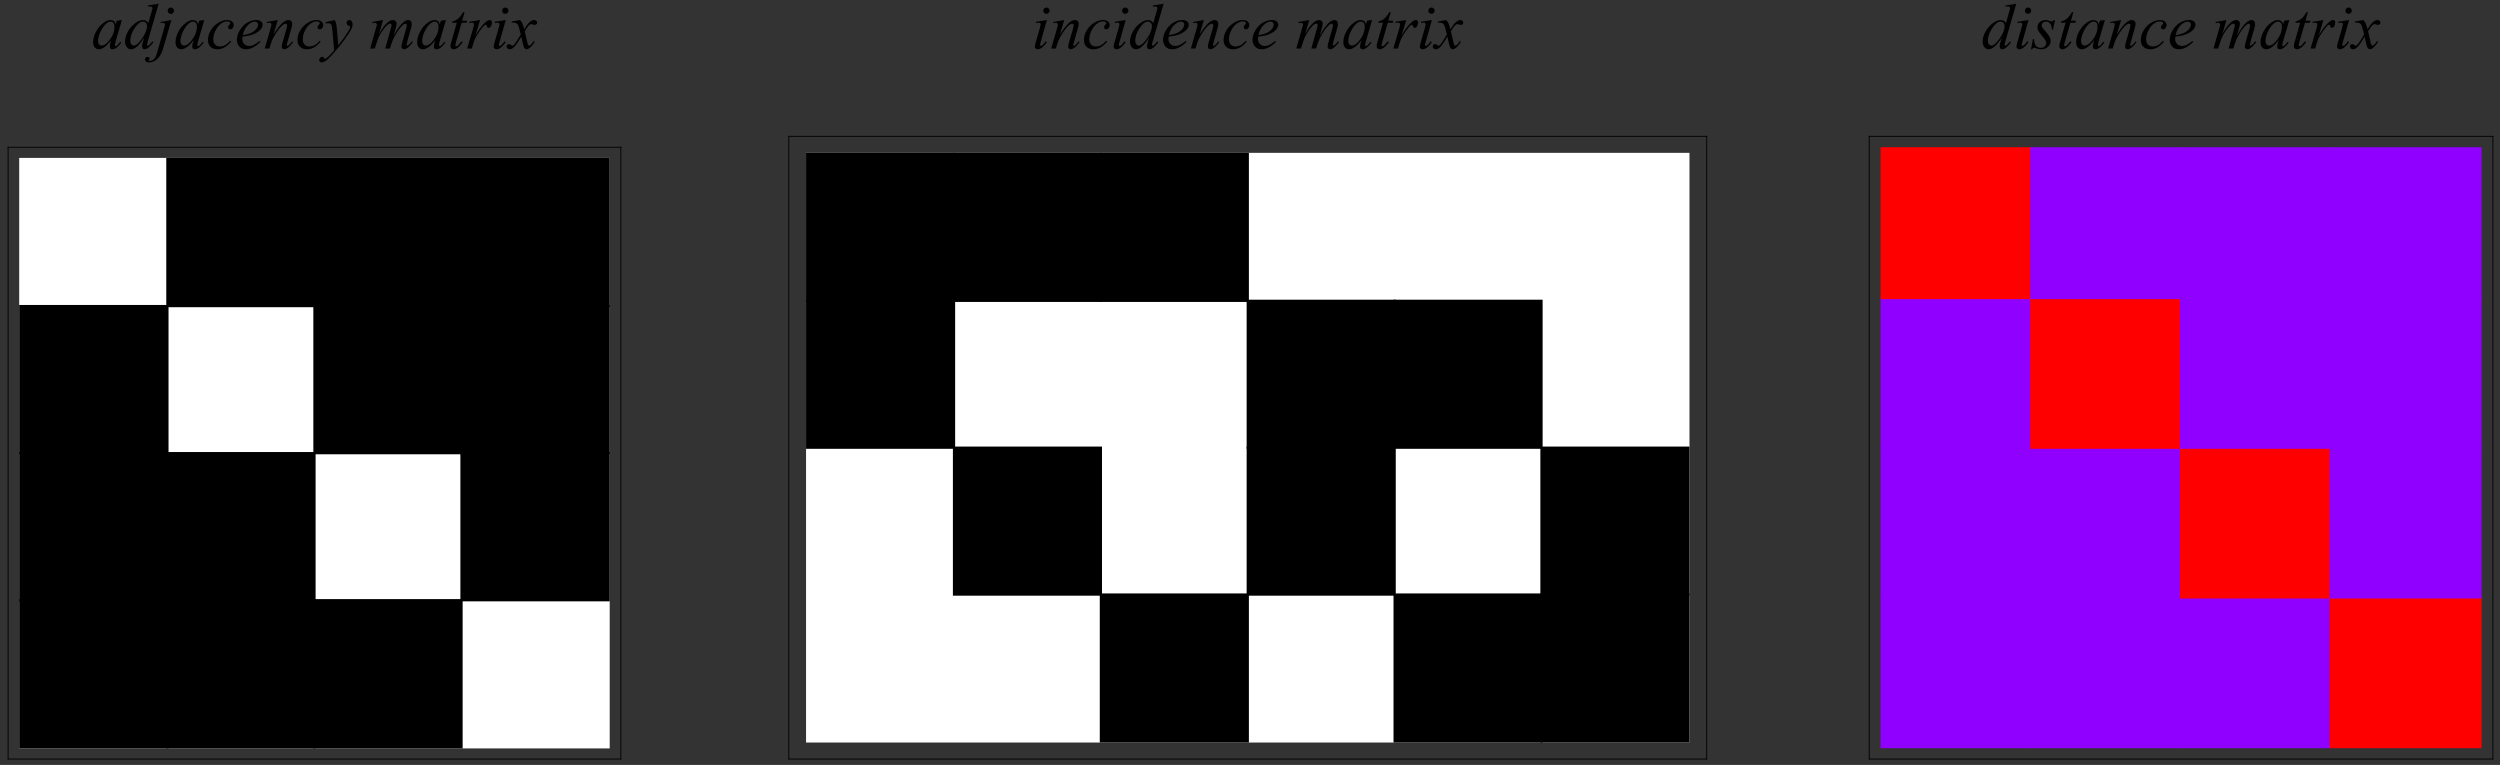
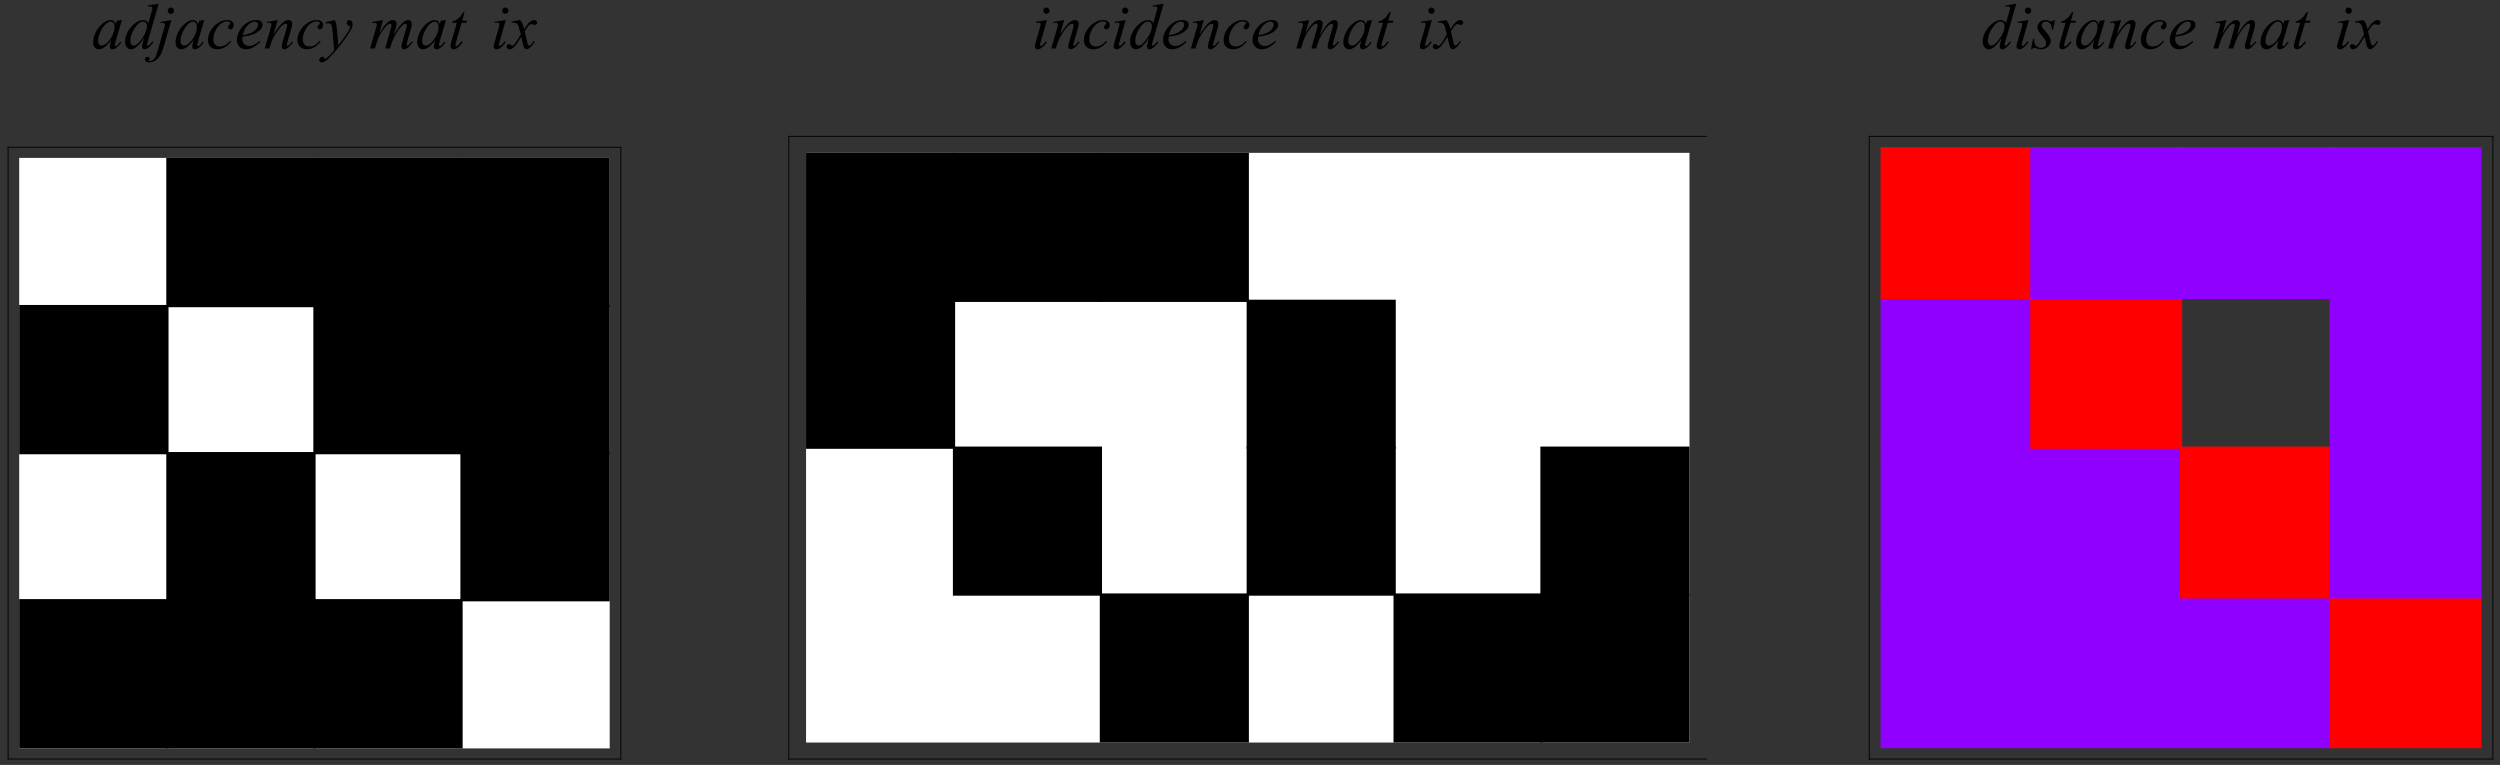
<svg xmlns="http://www.w3.org/2000/svg" xmlns:xlink="http://www.w3.org/1999/xlink" width="402" height="123" viewBox="0 0 402 123">
  <rect x="0" y="0" width="402" height="123" fill="#333333" stroke="none" />
  <defs>
    <g>
      <g id="glyph-0-0">
        <path d="M 1.438 0 L 1.438 -6.484 L 6.625 -6.484 L 6.625 0 Z M 1.594 -0.156 L 6.469 -0.156 L 6.469 -6.328 L 1.594 -6.328 Z M 1.594 -0.156 " />
      </g>
      <g id="glyph-0-1">
        <path d="M 4.875 -4.578 L 3.875 -1.156 L 3.766 -0.688 C 3.754 -0.645 3.75 -0.609 3.75 -0.578 C 3.75 -0.523 3.766 -0.477 3.797 -0.438 C 3.828 -0.406 3.863 -0.391 3.906 -0.391 C 3.945 -0.391 4.004 -0.414 4.078 -0.469 C 4.211 -0.57 4.391 -0.773 4.609 -1.078 L 4.781 -0.953 C 4.539 -0.609 4.297 -0.344 4.047 -0.156 C 3.805 0.027 3.582 0.125 3.375 0.125 C 3.227 0.125 3.117 0.086 3.047 0.016 C 2.973 -0.055 2.938 -0.16 2.938 -0.297 C 2.938 -0.461 2.973 -0.68 3.047 -0.953 L 3.156 -1.344 C 2.719 -0.758 2.312 -0.352 1.938 -0.125 C 1.664 0.039 1.406 0.125 1.156 0.125 C 0.906 0.125 0.691 0.023 0.516 -0.172 C 0.336 -0.379 0.25 -0.664 0.25 -1.031 C 0.25 -1.562 0.406 -2.125 0.719 -2.719 C 1.039 -3.32 1.453 -3.801 1.953 -4.156 C 2.336 -4.438 2.707 -4.578 3.062 -4.578 C 3.258 -4.578 3.426 -4.523 3.562 -4.422 C 3.707 -4.316 3.812 -4.141 3.875 -3.891 L 4.062 -4.469 Z M 3.062 -4.328 C 2.844 -4.328 2.613 -4.223 2.375 -4.016 C 2.031 -3.734 1.723 -3.305 1.453 -2.734 C 1.18 -2.172 1.047 -1.66 1.047 -1.203 C 1.047 -0.973 1.102 -0.789 1.219 -0.656 C 1.332 -0.531 1.469 -0.469 1.625 -0.469 C 1.988 -0.469 2.391 -0.738 2.828 -1.281 C 3.398 -2 3.688 -2.738 3.688 -3.5 C 3.688 -3.789 3.629 -4 3.516 -4.125 C 3.41 -4.258 3.258 -4.328 3.062 -4.328 Z M 3.062 -4.328 " />
      </g>
      <g id="glyph-0-2">
        <path d="M 5.609 -7.203 L 3.875 -1.219 C 3.781 -0.895 3.734 -0.688 3.734 -0.594 C 3.734 -0.551 3.742 -0.516 3.766 -0.484 C 3.797 -0.461 3.828 -0.453 3.859 -0.453 C 3.898 -0.453 3.953 -0.473 4.016 -0.516 C 4.129 -0.598 4.32 -0.801 4.594 -1.125 L 4.766 -1.016 C 4.523 -0.672 4.281 -0.395 4.031 -0.188 C 3.781 0.02 3.547 0.125 3.328 0.125 C 3.211 0.125 3.117 0.082 3.047 0 C 2.973 -0.082 2.938 -0.195 2.938 -0.344 C 2.938 -0.539 2.988 -0.801 3.094 -1.125 L 3.281 -1.75 C 2.789 -0.988 2.348 -0.461 1.953 -0.172 C 1.672 0.023 1.406 0.125 1.156 0.125 C 0.895 0.125 0.672 0.008 0.484 -0.219 C 0.297 -0.445 0.203 -0.758 0.203 -1.156 C 0.203 -1.656 0.359 -2.188 0.672 -2.75 C 0.992 -3.32 1.422 -3.789 1.953 -4.156 C 2.367 -4.438 2.75 -4.578 3.094 -4.578 C 3.281 -4.578 3.438 -4.539 3.562 -4.469 C 3.695 -4.395 3.828 -4.273 3.953 -4.109 L 4.453 -5.859 C 4.492 -5.984 4.523 -6.086 4.547 -6.172 C 4.586 -6.305 4.609 -6.414 4.609 -6.5 C 4.609 -6.57 4.582 -6.629 4.531 -6.672 C 4.457 -6.734 4.363 -6.766 4.25 -6.766 C 4.176 -6.766 4.051 -6.754 3.875 -6.734 L 3.875 -6.922 Z M 3.734 -3.609 C 3.734 -3.828 3.672 -4 3.547 -4.125 C 3.422 -4.258 3.258 -4.328 3.062 -4.328 C 2.645 -4.328 2.203 -3.973 1.734 -3.266 C 1.273 -2.566 1.047 -1.895 1.047 -1.25 C 1.047 -1 1.102 -0.805 1.219 -0.672 C 1.332 -0.535 1.461 -0.469 1.609 -0.469 C 1.961 -0.469 2.406 -0.848 2.938 -1.609 C 3.469 -2.367 3.734 -3.035 3.734 -3.609 Z M 3.734 -3.609 " />
      </g>
      <g id="glyph-0-3">
        <path d="M 2.375 -6.594 C 2.52 -6.594 2.641 -6.539 2.734 -6.438 C 2.836 -6.344 2.891 -6.223 2.891 -6.078 C 2.891 -5.93 2.836 -5.805 2.734 -5.703 C 2.641 -5.609 2.52 -5.562 2.375 -5.562 C 2.238 -5.562 2.117 -5.609 2.016 -5.703 C 1.922 -5.805 1.875 -5.93 1.875 -6.078 C 1.875 -6.223 1.922 -6.344 2.016 -6.438 C 2.117 -6.539 2.238 -6.594 2.375 -6.594 Z M 2.469 -4.578 L 1.156 -0.047 C 0.914 0.766 0.594 1.348 0.188 1.703 C -0.215 2.055 -0.656 2.234 -1.125 2.234 C -1.344 2.234 -1.504 2.188 -1.609 2.094 C -1.723 2 -1.781 1.883 -1.781 1.75 C -1.781 1.633 -1.738 1.535 -1.656 1.453 C -1.57 1.379 -1.477 1.344 -1.375 1.344 C -1.27 1.344 -1.18 1.375 -1.109 1.438 C -1.047 1.488 -1.016 1.547 -1.016 1.609 C -1.016 1.703 -1.055 1.781 -1.141 1.844 C -1.191 1.883 -1.219 1.914 -1.219 1.938 L -1.203 1.953 C -1.191 1.973 -1.176 1.984 -1.156 1.984 C -1.133 1.992 -1.102 2 -1.062 2 C -0.789 2 -0.555 1.91 -0.359 1.734 C -0.172 1.566 0 1.223 0.156 0.703 L 1.281 -3.188 C 1.395 -3.57 1.453 -3.785 1.453 -3.828 C 1.453 -3.91 1.414 -3.984 1.344 -4.047 C 1.27 -4.109 1.176 -4.141 1.062 -4.141 C 1.02 -4.141 0.973 -4.133 0.922 -4.125 C 0.867 -4.113 0.801 -4.102 0.719 -4.094 L 0.719 -4.266 Z M 2.469 -4.578 " />
      </g>
      <g id="glyph-0-4">
        <path d="M 4.016 -1.109 C 3.66 -0.68 3.301 -0.367 2.938 -0.172 C 2.582 0.023 2.207 0.125 1.812 0.125 C 1.332 0.125 0.957 -0.008 0.688 -0.281 C 0.414 -0.551 0.281 -0.914 0.281 -1.375 C 0.281 -1.883 0.426 -2.391 0.719 -2.891 C 1.008 -3.391 1.398 -3.797 1.891 -4.109 C 2.379 -4.422 2.859 -4.578 3.328 -4.578 C 3.691 -4.578 3.961 -4.5 4.141 -4.344 C 4.328 -4.195 4.422 -4.016 4.422 -3.797 C 4.422 -3.578 4.359 -3.395 4.234 -3.25 C 4.141 -3.133 4.02 -3.078 3.875 -3.078 C 3.77 -3.078 3.68 -3.109 3.609 -3.172 C 3.547 -3.242 3.516 -3.332 3.516 -3.438 C 3.516 -3.5 3.523 -3.555 3.547 -3.609 C 3.578 -3.66 3.629 -3.723 3.703 -3.797 C 3.785 -3.879 3.832 -3.938 3.844 -3.969 C 3.863 -4 3.875 -4.035 3.875 -4.078 C 3.875 -4.148 3.844 -4.207 3.781 -4.25 C 3.688 -4.32 3.551 -4.359 3.375 -4.359 C 3.039 -4.359 2.711 -4.238 2.391 -4 C 2.066 -3.77 1.789 -3.441 1.562 -3.016 C 1.281 -2.492 1.141 -1.973 1.141 -1.453 C 1.141 -1.109 1.238 -0.832 1.438 -0.625 C 1.633 -0.426 1.898 -0.328 2.234 -0.328 C 2.492 -0.328 2.75 -0.391 3 -0.516 C 3.258 -0.648 3.547 -0.891 3.859 -1.234 Z M 4.016 -1.109 " />
      </g>
      <g id="glyph-0-5">
        <path d="M 1.234 -1.906 C 1.211 -1.738 1.203 -1.598 1.203 -1.484 C 1.203 -1.18 1.305 -0.926 1.516 -0.719 C 1.734 -0.508 1.992 -0.406 2.297 -0.406 C 2.535 -0.406 2.766 -0.453 2.984 -0.547 C 3.211 -0.648 3.551 -0.875 4 -1.219 L 4.109 -1.062 C 3.305 -0.27 2.539 0.125 1.812 0.125 C 1.32 0.125 0.953 -0.031 0.703 -0.344 C 0.453 -0.656 0.328 -1 0.328 -1.375 C 0.328 -1.875 0.477 -2.383 0.781 -2.906 C 1.094 -3.438 1.484 -3.848 1.953 -4.141 C 2.43 -4.43 2.914 -4.578 3.406 -4.578 C 3.77 -4.578 4.035 -4.504 4.203 -4.359 C 4.379 -4.223 4.469 -4.051 4.469 -3.844 C 4.469 -3.562 4.352 -3.297 4.125 -3.047 C 3.832 -2.711 3.398 -2.441 2.828 -2.234 C 2.453 -2.098 1.922 -1.988 1.234 -1.906 Z M 1.266 -2.156 C 1.766 -2.219 2.176 -2.316 2.5 -2.453 C 2.906 -2.641 3.211 -2.859 3.422 -3.109 C 3.629 -3.367 3.734 -3.617 3.734 -3.859 C 3.734 -3.992 3.688 -4.102 3.594 -4.188 C 3.508 -4.281 3.383 -4.328 3.219 -4.328 C 2.875 -4.328 2.508 -4.145 2.125 -3.781 C 1.738 -3.414 1.453 -2.875 1.266 -2.156 Z M 1.266 -2.156 " />
      </g>
      <g id="glyph-0-6">
        <path d="M 2.297 -4.578 L 1.609 -2.281 C 2.242 -3.219 2.727 -3.832 3.062 -4.125 C 3.406 -4.426 3.727 -4.578 4.031 -4.578 C 4.207 -4.578 4.348 -4.52 4.453 -4.406 C 4.566 -4.301 4.625 -4.16 4.625 -3.984 C 4.625 -3.773 4.57 -3.504 4.469 -3.172 L 3.859 -1.031 C 3.785 -0.789 3.75 -0.645 3.75 -0.594 C 3.75 -0.539 3.758 -0.5 3.781 -0.469 C 3.812 -0.438 3.844 -0.422 3.875 -0.422 C 3.914 -0.422 3.961 -0.441 4.016 -0.484 C 4.203 -0.629 4.398 -0.848 4.609 -1.141 L 4.766 -1.031 C 4.453 -0.582 4.156 -0.266 3.875 -0.078 C 3.676 0.055 3.5 0.125 3.344 0.125 C 3.219 0.125 3.117 0.082 3.047 0 C 2.973 -0.07 2.938 -0.172 2.938 -0.297 C 2.938 -0.461 2.992 -0.742 3.109 -1.141 L 3.703 -3.172 C 3.773 -3.422 3.812 -3.617 3.812 -3.766 C 3.812 -3.828 3.785 -3.879 3.734 -3.922 C 3.691 -3.961 3.641 -3.984 3.578 -3.984 C 3.484 -3.984 3.375 -3.945 3.25 -3.875 C 3 -3.719 2.738 -3.461 2.469 -3.109 C 2.195 -2.766 1.91 -2.32 1.609 -1.781 C 1.453 -1.488 1.316 -1.172 1.203 -0.828 L 0.953 0 L 0.203 0 L 1.125 -3.172 C 1.227 -3.555 1.281 -3.785 1.281 -3.859 C 1.281 -3.93 1.25 -3.992 1.188 -4.047 C 1.133 -4.109 1.062 -4.141 0.969 -4.141 C 0.926 -4.141 0.859 -4.133 0.766 -4.125 L 0.562 -4.094 L 0.531 -4.266 Z M 2.297 -4.578 " />
      </g>
      <g id="glyph-0-7">
        <path d="M 1.656 -4.578 C 1.77 -4.391 1.848 -4.207 1.891 -4.031 C 1.941 -3.863 1.988 -3.531 2.031 -3.031 L 2.25 -0.531 C 2.457 -0.781 2.754 -1.164 3.141 -1.688 C 3.316 -1.945 3.547 -2.297 3.828 -2.734 C 3.992 -3.004 4.094 -3.195 4.125 -3.312 C 4.145 -3.363 4.156 -3.414 4.156 -3.469 C 4.156 -3.508 4.145 -3.539 4.125 -3.562 C 4.102 -3.594 4.039 -3.625 3.938 -3.656 C 3.832 -3.688 3.75 -3.742 3.688 -3.828 C 3.625 -3.91 3.594 -4.008 3.594 -4.125 C 3.594 -4.258 3.629 -4.367 3.703 -4.453 C 3.785 -4.535 3.891 -4.578 4.016 -4.578 C 4.16 -4.578 4.285 -4.516 4.391 -4.391 C 4.492 -4.273 4.547 -4.109 4.547 -3.891 C 4.547 -3.617 4.453 -3.312 4.266 -2.969 C 4.086 -2.633 3.738 -2.109 3.219 -1.391 C 2.707 -0.68 2.082 0.086 1.344 0.922 C 0.832 1.492 0.453 1.852 0.203 2 C -0.043 2.156 -0.258 2.234 -0.438 2.234 C -0.539 2.234 -0.629 2.191 -0.703 2.109 C -0.785 2.035 -0.828 1.945 -0.828 1.844 C -0.828 1.707 -0.77 1.586 -0.656 1.484 C -0.551 1.379 -0.43 1.328 -0.297 1.328 C -0.234 1.328 -0.18 1.344 -0.141 1.375 C -0.109 1.383 -0.078 1.426 -0.047 1.5 C -0.016 1.582 0.016 1.641 0.047 1.672 C 0.055 1.691 0.07 1.703 0.094 1.703 C 0.113 1.703 0.148 1.68 0.203 1.641 C 0.391 1.523 0.609 1.344 0.859 1.094 C 1.18 0.77 1.422 0.5 1.578 0.281 L 1.297 -2.922 C 1.242 -3.453 1.172 -3.773 1.078 -3.891 C 0.984 -4.004 0.828 -4.062 0.609 -4.062 C 0.535 -4.062 0.406 -4.051 0.219 -4.031 L 0.172 -4.219 Z M 1.656 -4.578 " />
      </g>
      <g id="glyph-0-8">
        <path d="M 2.25 -4.578 L 1.594 -2.297 C 1.883 -2.836 2.133 -3.242 2.344 -3.516 C 2.664 -3.93 2.977 -4.234 3.281 -4.422 C 3.457 -4.523 3.645 -4.578 3.844 -4.578 C 4.008 -4.578 4.145 -4.523 4.25 -4.422 C 4.363 -4.316 4.422 -4.176 4.422 -4 C 4.422 -3.844 4.383 -3.629 4.312 -3.359 L 3.953 -2.078 C 4.504 -3.098 5.023 -3.816 5.516 -4.234 C 5.785 -4.461 6.055 -4.578 6.328 -4.578 C 6.484 -4.578 6.609 -4.523 6.703 -4.422 C 6.805 -4.316 6.859 -4.156 6.859 -3.938 C 6.859 -3.738 6.828 -3.531 6.766 -3.312 L 6.203 -1.344 C 6.086 -0.906 6.031 -0.664 6.031 -0.625 C 6.031 -0.57 6.047 -0.531 6.078 -0.5 C 6.098 -0.477 6.125 -0.469 6.156 -0.469 C 6.188 -0.469 6.242 -0.5 6.328 -0.562 C 6.523 -0.707 6.707 -0.906 6.875 -1.156 L 7.047 -1.047 C 6.961 -0.91 6.812 -0.723 6.594 -0.484 C 6.375 -0.242 6.188 -0.082 6.031 0 C 5.883 0.082 5.75 0.125 5.625 0.125 C 5.508 0.125 5.41 0.082 5.328 0 C 5.242 -0.082 5.203 -0.18 5.203 -0.297 C 5.203 -0.461 5.273 -0.789 5.422 -1.281 L 5.875 -2.906 C 5.977 -3.281 6.035 -3.488 6.047 -3.531 C 6.055 -3.594 6.062 -3.656 6.062 -3.719 C 6.062 -3.801 6.039 -3.863 6 -3.906 C 5.957 -3.957 5.91 -3.984 5.859 -3.984 C 5.723 -3.984 5.578 -3.91 5.422 -3.766 C 4.953 -3.336 4.516 -2.734 4.109 -1.953 C 3.836 -1.453 3.586 -0.801 3.359 0 L 2.594 0 L 3.453 -3.062 C 3.555 -3.395 3.609 -3.617 3.609 -3.734 C 3.609 -3.816 3.586 -3.879 3.547 -3.922 C 3.504 -3.973 3.457 -4 3.406 -4 C 3.301 -4 3.188 -3.957 3.062 -3.875 C 2.852 -3.738 2.586 -3.453 2.266 -3.016 C 1.953 -2.586 1.707 -2.176 1.531 -1.781 C 1.445 -1.602 1.242 -1.008 0.922 0 L 0.172 0 L 1.109 -3.281 L 1.234 -3.703 C 1.254 -3.766 1.266 -3.812 1.266 -3.844 C 1.266 -3.926 1.227 -3.992 1.156 -4.047 C 1.094 -4.109 1.008 -4.141 0.906 -4.141 C 0.863 -4.141 0.742 -4.117 0.547 -4.078 L 0.5 -4.266 Z M 2.25 -4.578 " />
      </g>
      <g id="glyph-0-9">
        <path d="M 2.688 -5.844 L 2.297 -4.469 L 3.094 -4.469 L 3.016 -4.141 L 2.219 -4.141 L 1.344 -1.156 C 1.25 -0.832 1.203 -0.625 1.203 -0.531 C 1.203 -0.477 1.211 -0.438 1.234 -0.406 C 1.266 -0.375 1.301 -0.359 1.344 -0.359 C 1.426 -0.359 1.535 -0.414 1.672 -0.531 C 1.754 -0.602 1.938 -0.812 2.219 -1.156 L 2.391 -1.031 C 2.078 -0.57 1.781 -0.254 1.5 -0.078 C 1.312 0.055 1.125 0.125 0.938 0.125 C 0.781 0.125 0.656 0.078 0.562 -0.016 C 0.469 -0.109 0.422 -0.227 0.422 -0.375 C 0.422 -0.562 0.477 -0.836 0.594 -1.203 L 1.438 -4.141 L 0.672 -4.141 L 0.719 -4.344 C 1.094 -4.445 1.398 -4.598 1.641 -4.797 C 1.891 -4.992 2.164 -5.344 2.469 -5.844 Z M 2.688 -5.844 " />
      </g>
      <g id="glyph-0-10">
-         <path d="M 0.547 -4.297 L 2.297 -4.578 L 1.562 -2.125 C 2.156 -3.133 2.691 -3.836 3.172 -4.234 C 3.441 -4.461 3.664 -4.578 3.844 -4.578 C 3.945 -4.578 4.031 -4.547 4.094 -4.484 C 4.164 -4.422 4.203 -4.328 4.203 -4.203 C 4.203 -3.973 4.145 -3.758 4.031 -3.562 C 3.945 -3.406 3.828 -3.328 3.672 -3.328 C 3.598 -3.328 3.531 -3.352 3.469 -3.406 C 3.414 -3.457 3.383 -3.535 3.375 -3.641 C 3.363 -3.703 3.348 -3.742 3.328 -3.766 C 3.297 -3.797 3.266 -3.812 3.234 -3.812 C 3.172 -3.812 3.113 -3.797 3.062 -3.766 C 2.977 -3.723 2.848 -3.594 2.672 -3.375 C 2.391 -3.039 2.086 -2.613 1.766 -2.094 C 1.617 -1.863 1.492 -1.609 1.391 -1.328 C 1.254 -0.941 1.176 -0.711 1.156 -0.641 L 0.984 0 L 0.219 0 L 1.156 -3.141 C 1.258 -3.504 1.312 -3.766 1.312 -3.922 C 1.312 -3.984 1.285 -4.035 1.234 -4.078 C 1.172 -4.129 1.082 -4.156 0.969 -4.156 C 0.895 -4.156 0.766 -4.141 0.578 -4.109 Z M 0.547 -4.297 " />
-       </g>
+         </g>
      <g id="glyph-0-11">
        <path d="M 2.312 -6.594 C 2.457 -6.594 2.578 -6.539 2.672 -6.438 C 2.773 -6.344 2.828 -6.227 2.828 -6.094 C 2.828 -5.945 2.773 -5.82 2.672 -5.719 C 2.578 -5.625 2.457 -5.578 2.312 -5.578 C 2.176 -5.578 2.055 -5.625 1.953 -5.719 C 1.859 -5.82 1.812 -5.945 1.812 -6.094 C 1.812 -6.227 1.859 -6.344 1.953 -6.438 C 2.055 -6.539 2.176 -6.594 2.312 -6.594 Z M 2.391 -4.578 L 1.391 -1.031 C 1.316 -0.789 1.281 -0.648 1.281 -0.609 C 1.281 -0.547 1.297 -0.5 1.328 -0.469 C 1.359 -0.438 1.395 -0.422 1.438 -0.422 C 1.488 -0.422 1.551 -0.445 1.625 -0.5 C 1.82 -0.656 2.016 -0.875 2.203 -1.156 L 2.391 -1.031 C 2.16 -0.676 1.891 -0.379 1.578 -0.141 C 1.348 0.035 1.129 0.125 0.922 0.125 C 0.773 0.125 0.66 0.082 0.578 0 C 0.492 -0.082 0.453 -0.188 0.453 -0.312 C 0.453 -0.438 0.492 -0.645 0.578 -0.938 L 1.234 -3.203 C 1.336 -3.578 1.391 -3.812 1.391 -3.906 C 1.391 -3.977 1.363 -4.035 1.312 -4.078 C 1.258 -4.129 1.188 -4.156 1.094 -4.156 C 1.02 -4.156 0.867 -4.141 0.641 -4.109 L 0.641 -4.297 Z M 2.391 -4.578 " />
      </g>
      <g id="glyph-0-12">
        <path d="M 1.797 -4.578 C 1.961 -4.41 2.086 -4.238 2.172 -4.062 C 2.234 -3.938 2.336 -3.613 2.484 -3.094 L 2.922 -3.766 C 3.035 -3.93 3.176 -4.086 3.344 -4.234 C 3.52 -4.379 3.672 -4.477 3.797 -4.531 C 3.879 -4.562 3.969 -4.578 4.062 -4.578 C 4.207 -4.578 4.32 -4.539 4.406 -4.469 C 4.5 -4.395 4.547 -4.301 4.547 -4.188 C 4.547 -4.051 4.52 -3.961 4.469 -3.922 C 4.375 -3.836 4.266 -3.797 4.141 -3.797 C 4.066 -3.797 3.992 -3.812 3.922 -3.844 C 3.754 -3.895 3.645 -3.922 3.594 -3.922 C 3.508 -3.922 3.414 -3.875 3.312 -3.781 C 3.102 -3.602 2.852 -3.266 2.562 -2.766 L 2.969 -1.016 C 3.031 -0.754 3.082 -0.598 3.125 -0.547 C 3.176 -0.492 3.223 -0.469 3.266 -0.469 C 3.336 -0.469 3.422 -0.504 3.516 -0.578 C 3.703 -0.734 3.859 -0.938 3.984 -1.188 L 4.172 -1.094 C 3.953 -0.695 3.68 -0.363 3.359 -0.094 C 3.172 0.051 3.016 0.125 2.891 0.125 C 2.703 0.125 2.551 0.012 2.438 -0.203 C 2.363 -0.328 2.219 -0.895 2 -1.906 C 1.469 -0.988 1.047 -0.395 0.734 -0.125 C 0.523 0.039 0.32 0.125 0.125 0.125 C -0.008 0.125 -0.129 0.07 -0.234 -0.031 C -0.316 -0.102 -0.359 -0.203 -0.359 -0.328 C -0.359 -0.43 -0.32 -0.52 -0.25 -0.594 C -0.176 -0.676 -0.082 -0.719 0.031 -0.719 C 0.133 -0.719 0.25 -0.66 0.375 -0.547 C 0.457 -0.473 0.523 -0.438 0.578 -0.438 C 0.617 -0.438 0.672 -0.461 0.734 -0.516 C 0.891 -0.641 1.102 -0.914 1.375 -1.344 C 1.645 -1.77 1.828 -2.078 1.922 -2.266 C 1.703 -3.086 1.586 -3.523 1.578 -3.578 C 1.492 -3.797 1.391 -3.945 1.266 -4.031 C 1.141 -4.125 0.957 -4.172 0.719 -4.172 C 0.645 -4.172 0.555 -4.172 0.453 -4.172 L 0.453 -4.344 Z M 1.797 -4.578 " />
      </g>
      <g id="glyph-0-13">
        <path d="M 3.766 -4.578 L 3.453 -3.031 L 3.266 -3.031 C 3.254 -3.477 3.16 -3.805 2.984 -4.016 C 2.805 -4.223 2.586 -4.328 2.328 -4.328 C 2.117 -4.328 1.953 -4.27 1.828 -4.156 C 1.703 -4.039 1.641 -3.898 1.641 -3.734 C 1.641 -3.629 1.66 -3.523 1.703 -3.422 C 1.754 -3.316 1.863 -3.176 2.031 -3 C 2.469 -2.52 2.75 -2.156 2.875 -1.906 C 3.008 -1.664 3.078 -1.438 3.078 -1.219 C 3.078 -0.863 2.93 -0.551 2.641 -0.281 C 2.348 -0.008 1.977 0.125 1.531 0.125 C 1.289 0.125 1.008 0.066 0.688 -0.047 C 0.582 -0.086 0.5 -0.109 0.438 -0.109 C 0.281 -0.109 0.164 -0.027 0.094 0.125 L -0.094 0.125 L 0.219 -1.516 L 0.406 -1.516 C 0.426 -1.004 0.531 -0.641 0.719 -0.422 C 0.914 -0.211 1.18 -0.109 1.516 -0.109 C 1.766 -0.109 1.961 -0.18 2.109 -0.328 C 2.266 -0.473 2.344 -0.648 2.344 -0.859 C 2.344 -0.992 2.316 -1.117 2.266 -1.234 C 2.172 -1.43 1.973 -1.707 1.672 -2.062 C 1.367 -2.426 1.172 -2.695 1.078 -2.875 C 0.992 -3.051 0.953 -3.234 0.953 -3.422 C 0.953 -3.742 1.07 -4.016 1.312 -4.234 C 1.551 -4.461 1.859 -4.578 2.234 -4.578 C 2.336 -4.578 2.438 -4.57 2.531 -4.562 C 2.57 -4.551 2.68 -4.508 2.859 -4.438 C 3.035 -4.375 3.148 -4.344 3.203 -4.344 C 3.348 -4.344 3.473 -4.422 3.578 -4.578 Z M 3.766 -4.578 " />
      </g>
    </g>
  </defs>
  <path fill-rule="nonzero" fill="rgb(100%, 100%, 100%)" fill-opacity="1" stroke-width="3.6" stroke-linecap="square" stroke-linejoin="miter" stroke="rgb(100%, 100%, 100%)" stroke-opacity="1" stroke-miterlimit="3.25" d="M 32.695 28.359 L 978.594 28.359 L 978.594 974.297 L 32.695 974.297 Z M 32.695 28.359 " transform="matrix(0.1, 0, 0, -0.1, 0, 123)" />
  <path fill-rule="nonzero" fill="rgb(0%, 0%, 0%)" fill-opacity="1" stroke-width="3.6" stroke-linecap="square" stroke-linejoin="miter" stroke="rgb(0%, 0%, 0%)" stroke-opacity="1" stroke-miterlimit="3.25" d="M 32.695 28.359 L 269.18 28.359 L 269.18 264.844 L 32.695 264.844 Z M 32.695 28.359 " transform="matrix(0.1, 0, 0, -0.1, 0, 123)" />
  <path fill-rule="nonzero" fill="rgb(0%, 0%, 0%)" fill-opacity="1" stroke-width="3.6" stroke-linecap="square" stroke-linejoin="miter" stroke="rgb(0%, 0%, 0%)" stroke-opacity="1" stroke-miterlimit="3.25" d="M 269.18 28.359 L 505.664 28.359 L 505.664 264.844 L 269.18 264.844 Z M 269.18 28.359 " transform="matrix(0.1, 0, 0, -0.1, 0, 123)" />
  <path fill-rule="nonzero" fill="rgb(0%, 0%, 0%)" fill-opacity="1" stroke-width="3.6" stroke-linecap="square" stroke-linejoin="miter" stroke="rgb(0%, 0%, 0%)" stroke-opacity="1" stroke-miterlimit="3.25" d="M 505.664 28.359 L 742.109 28.359 L 742.109 264.844 L 505.664 264.844 Z M 505.664 28.359 " transform="matrix(0.1, 0, 0, -0.1, 0, 123)" />
-   <path fill-rule="nonzero" fill="rgb(0%, 0%, 0%)" fill-opacity="1" stroke-width="3.6" stroke-linecap="square" stroke-linejoin="miter" stroke="rgb(0%, 0%, 0%)" stroke-opacity="1" stroke-miterlimit="3.25" d="M 32.695 264.844 L 269.18 264.844 L 269.18 501.328 L 32.695 501.328 Z M 32.695 264.844 " transform="matrix(0.1, 0, 0, -0.1, 0, 123)" />
  <path fill-rule="nonzero" fill="rgb(0%, 0%, 0%)" fill-opacity="1" stroke-width="3.6" stroke-linecap="square" stroke-linejoin="miter" stroke="rgb(0%, 0%, 0%)" stroke-opacity="1" stroke-miterlimit="3.25" d="M 269.18 264.844 L 505.664 264.844 L 505.664 501.328 L 269.18 501.328 Z M 269.18 264.844 " transform="matrix(0.1, 0, 0, -0.1, 0, 123)" />
  <path fill-rule="nonzero" fill="rgb(0%, 0%, 0%)" fill-opacity="1" stroke-width="3.6" stroke-linecap="square" stroke-linejoin="miter" stroke="rgb(0%, 0%, 0%)" stroke-opacity="1" stroke-miterlimit="3.25" d="M 742.109 264.844 L 978.594 264.844 L 978.594 501.328 L 742.109 501.328 Z M 742.109 264.844 " transform="matrix(0.1, 0, 0, -0.1, 0, 123)" />
  <path fill-rule="nonzero" fill="rgb(0%, 0%, 0%)" fill-opacity="1" stroke-width="3.6" stroke-linecap="square" stroke-linejoin="miter" stroke="rgb(0%, 0%, 0%)" stroke-opacity="1" stroke-miterlimit="3.25" d="M 32.695 501.328 L 269.18 501.328 L 269.18 737.812 L 32.695 737.812 Z M 32.695 501.328 " transform="matrix(0.1, 0, 0, -0.1, 0, 123)" />
  <path fill-rule="nonzero" fill="rgb(0%, 0%, 0%)" fill-opacity="1" stroke-width="3.6" stroke-linecap="square" stroke-linejoin="miter" stroke="rgb(0%, 0%, 0%)" stroke-opacity="1" stroke-miterlimit="3.25" d="M 505.664 501.328 L 742.109 501.328 L 742.109 737.812 L 505.664 737.812 Z M 505.664 501.328 " transform="matrix(0.1, 0, 0, -0.1, 0, 123)" />
  <path fill-rule="nonzero" fill="rgb(0%, 0%, 0%)" fill-opacity="1" stroke-width="3.6" stroke-linecap="square" stroke-linejoin="miter" stroke="rgb(0%, 0%, 0%)" stroke-opacity="1" stroke-miterlimit="3.25" d="M 742.109 501.328 L 978.594 501.328 L 978.594 737.812 L 742.109 737.812 Z M 742.109 501.328 " transform="matrix(0.1, 0, 0, -0.1, 0, 123)" />
  <path fill-rule="nonzero" fill="rgb(0%, 0%, 0%)" fill-opacity="1" stroke-width="3.6" stroke-linecap="square" stroke-linejoin="miter" stroke="rgb(0%, 0%, 0%)" stroke-opacity="1" stroke-miterlimit="3.25" d="M 269.18 737.812 L 505.664 737.812 L 505.664 974.297 L 269.18 974.297 Z M 269.18 737.812 " transform="matrix(0.1, 0, 0, -0.1, 0, 123)" />
  <path fill-rule="nonzero" fill="rgb(0%, 0%, 0%)" fill-opacity="1" stroke-width="3.6" stroke-linecap="square" stroke-linejoin="miter" stroke="rgb(0%, 0%, 0%)" stroke-opacity="1" stroke-miterlimit="3.25" d="M 505.664 737.812 L 742.109 737.812 L 742.109 974.297 L 505.664 974.297 Z M 505.664 737.812 " transform="matrix(0.1, 0, 0, -0.1, 0, 123)" />
  <path fill-rule="nonzero" fill="rgb(0%, 0%, 0%)" fill-opacity="1" stroke-width="3.6" stroke-linecap="square" stroke-linejoin="miter" stroke="rgb(0%, 0%, 0%)" stroke-opacity="1" stroke-miterlimit="3.25" d="M 742.109 737.812 L 978.594 737.812 L 978.594 974.297 L 742.109 974.297 Z M 742.109 737.812 " transform="matrix(0.1, 0, 0, -0.1, 0, 123)" />
  <path fill="none" stroke-width="1.44" stroke-linecap="square" stroke-linejoin="miter" stroke="rgb(0%, 0%, 0%)" stroke-opacity="1" stroke-miterlimit="3.25" d="M 998.32 9.453 L 13.008 9.453 " transform="matrix(0.1, 0, 0, -0.1, 0, 123)" />
  <path fill="none" stroke-width="1.44" stroke-linecap="square" stroke-linejoin="miter" stroke="rgb(0%, 0%, 0%)" stroke-opacity="1" stroke-miterlimit="3.25" d="M 13.008 9.453 L 13.008 993.203 " transform="matrix(0.1, 0, 0, -0.1, 0, 123)" />
  <path fill="none" stroke-width="1.44" stroke-linecap="square" stroke-linejoin="miter" stroke="rgb(0%, 0%, 0%)" stroke-opacity="1" stroke-miterlimit="3.25" d="M 13.008 993.203 L 998.32 993.203 " transform="matrix(0.1, 0, 0, -0.1, 0, 123)" />
  <path fill="none" stroke-width="1.44" stroke-linecap="square" stroke-linejoin="miter" stroke="rgb(0%, 0%, 0%)" stroke-opacity="1" stroke-miterlimit="3.25" d="M 998.32 993.203 L 998.32 9.453 " transform="matrix(0.1, 0, 0, -0.1, 0, 123)" />
  <g fill="rgb(0%, 0%, 0%)" fill-opacity="1">
    <use xlink:href="#glyph-0-1" x="14.723" y="7.8" />
    <use xlink:href="#glyph-0-2" x="19.907" y="7.8" />
    <use xlink:href="#glyph-0-3" x="25.091" y="7.8" />
    <use xlink:href="#glyph-0-1" x="27.973" y="7.8" />
    <use xlink:href="#glyph-0-4" x="33.157" y="7.8" />
    <use xlink:href="#glyph-0-5" x="37.76" y="7.8" />
    <use xlink:href="#glyph-0-6" x="42.364" y="7.8" />
    <use xlink:href="#glyph-0-4" x="47.548" y="7.8" />
    <use xlink:href="#glyph-0-7" x="52.151" y="7.8" />
  </g>
  <g fill="rgb(0%, 0%, 0%)" fill-opacity="1">
    <use xlink:href="#glyph-0-8" x="59.346" y="7.8" />
    <use xlink:href="#glyph-0-1" x="66.832" y="7.8" />
    <use xlink:href="#glyph-0-9" x="72.016" y="7.8" />
    <use xlink:href="#glyph-0-10" x="74.898" y="7.8" />
    <use xlink:href="#glyph-0-11" x="78.932" y="7.8" />
    <use xlink:href="#glyph-0-12" x="81.814" y="7.8" />
  </g>
  <path fill-rule="nonzero" fill="rgb(100%, 100%, 100%)" fill-opacity="1" stroke-width="3.6" stroke-linecap="square" stroke-linejoin="miter" stroke="rgb(100%, 100%, 100%)" stroke-opacity="1" stroke-miterlimit="3.25" d="M 1297.93 37.812 L 2714.883 37.812 L 2714.883 982.422 L 1297.93 982.422 Z M 1297.93 37.812 " transform="matrix(0.1, 0, 0, -0.1, 0, 123)" />
  <path fill-rule="nonzero" fill="rgb(0%, 0%, 0%)" fill-opacity="1" stroke-width="3.6" stroke-linecap="square" stroke-linejoin="miter" stroke="rgb(0%, 0%, 0%)" stroke-opacity="1" stroke-miterlimit="3.25" d="M 1770.234 37.812 L 2006.406 37.812 L 2006.406 273.945 L 1770.234 273.945 Z M 1770.234 37.812 " transform="matrix(0.1, 0, 0, -0.1, 0, 123)" />
  <path fill-rule="nonzero" fill="rgb(0%, 0%, 0%)" fill-opacity="1" stroke-width="3.6" stroke-linecap="square" stroke-linejoin="miter" stroke="rgb(0%, 0%, 0%)" stroke-opacity="1" stroke-miterlimit="3.25" d="M 2242.578 37.812 L 2478.711 37.812 L 2478.711 273.945 L 2242.578 273.945 Z M 2242.578 37.812 " transform="matrix(0.1, 0, 0, -0.1, 0, 123)" />
  <path fill-rule="nonzero" fill="rgb(0%, 0%, 0%)" fill-opacity="1" stroke-width="3.6" stroke-linecap="square" stroke-linejoin="miter" stroke="rgb(0%, 0%, 0%)" stroke-opacity="1" stroke-miterlimit="3.25" d="M 2478.711 37.812 L 2714.883 37.812 L 2714.883 273.945 L 2478.711 273.945 Z M 2478.711 37.812 " transform="matrix(0.1, 0, 0, -0.1, 0, 123)" />
  <path fill-rule="nonzero" fill="rgb(0%, 0%, 0%)" fill-opacity="1" stroke-width="3.6" stroke-linecap="square" stroke-linejoin="miter" stroke="rgb(0%, 0%, 0%)" stroke-opacity="1" stroke-miterlimit="3.25" d="M 1534.062 273.945 L 1770.234 273.945 L 1770.234 510.117 L 1534.062 510.117 Z M 1534.062 273.945 " transform="matrix(0.1, 0, 0, -0.1, 0, 123)" />
  <path fill-rule="nonzero" fill="rgb(0%, 0%, 0%)" fill-opacity="1" stroke-width="3.6" stroke-linecap="square" stroke-linejoin="miter" stroke="rgb(0%, 0%, 0%)" stroke-opacity="1" stroke-miterlimit="3.25" d="M 2006.406 273.945 L 2242.578 273.945 L 2242.578 510.117 L 2006.406 510.117 Z M 2006.406 273.945 " transform="matrix(0.1, 0, 0, -0.1, 0, 123)" />
  <path fill-rule="nonzero" fill="rgb(0%, 0%, 0%)" fill-opacity="1" stroke-width="3.6" stroke-linecap="square" stroke-linejoin="miter" stroke="rgb(0%, 0%, 0%)" stroke-opacity="1" stroke-miterlimit="3.25" d="M 2478.711 273.945 L 2714.883 273.945 L 2714.883 510.117 L 2478.711 510.117 Z M 2478.711 273.945 " transform="matrix(0.1, 0, 0, -0.1, 0, 123)" />
  <path fill-rule="nonzero" fill="rgb(0%, 0%, 0%)" fill-opacity="1" stroke-width="3.6" stroke-linecap="square" stroke-linejoin="miter" stroke="rgb(0%, 0%, 0%)" stroke-opacity="1" stroke-miterlimit="3.25" d="M 1297.93 510.117 L 1534.062 510.117 L 1534.062 746.289 L 1297.93 746.289 Z M 1297.93 510.117 " transform="matrix(0.1, 0, 0, -0.1, 0, 123)" />
  <path fill-rule="nonzero" fill="rgb(0%, 0%, 0%)" fill-opacity="1" stroke-width="3.6" stroke-linecap="square" stroke-linejoin="miter" stroke="rgb(0%, 0%, 0%)" stroke-opacity="1" stroke-miterlimit="3.25" d="M 2006.406 510.117 L 2242.578 510.117 L 2242.578 746.289 L 2006.406 746.289 Z M 2006.406 510.117 " transform="matrix(0.1, 0, 0, -0.1, 0, 123)" />
-   <path fill-rule="nonzero" fill="rgb(0%, 0%, 0%)" fill-opacity="1" stroke-width="3.6" stroke-linecap="square" stroke-linejoin="miter" stroke="rgb(0%, 0%, 0%)" stroke-opacity="1" stroke-miterlimit="3.25" d="M 2242.578 510.117 L 2478.711 510.117 L 2478.711 746.289 L 2242.578 746.289 Z M 2242.578 510.117 " transform="matrix(0.1, 0, 0, -0.1, 0, 123)" />
  <path fill-rule="nonzero" fill="rgb(0%, 0%, 0%)" fill-opacity="1" stroke-width="3.6" stroke-linecap="square" stroke-linejoin="miter" stroke="rgb(0%, 0%, 0%)" stroke-opacity="1" stroke-miterlimit="3.25" d="M 1297.93 746.289 L 1534.062 746.289 L 1534.062 982.422 L 1297.93 982.422 Z M 1297.93 746.289 " transform="matrix(0.1, 0, 0, -0.1, 0, 123)" />
  <path fill-rule="nonzero" fill="rgb(0%, 0%, 0%)" fill-opacity="1" stroke-width="3.6" stroke-linecap="square" stroke-linejoin="miter" stroke="rgb(0%, 0%, 0%)" stroke-opacity="1" stroke-miterlimit="3.25" d="M 1534.062 746.289 L 1770.234 746.289 L 1770.234 982.422 L 1534.062 982.422 Z M 1534.062 746.289 " transform="matrix(0.1, 0, 0, -0.1, 0, 123)" />
  <path fill-rule="nonzero" fill="rgb(0%, 0%, 0%)" fill-opacity="1" stroke-width="3.6" stroke-linecap="square" stroke-linejoin="miter" stroke="rgb(0%, 0%, 0%)" stroke-opacity="1" stroke-miterlimit="3.25" d="M 1770.234 746.289 L 2006.406 746.289 L 2006.406 982.422 L 1770.234 982.422 Z M 1770.234 746.289 " transform="matrix(0.1, 0, 0, -0.1, 0, 123)" />
  <path fill="none" stroke-width="1.44" stroke-linecap="square" stroke-linejoin="miter" stroke="rgb(0%, 0%, 0%)" stroke-opacity="1" stroke-miterlimit="3.25" d="M 2744.414 9.453 L 1268.398 9.453 " transform="matrix(0.1, 0, 0, -0.1, 0, 123)" />
  <path fill="none" stroke-width="1.44" stroke-linecap="square" stroke-linejoin="miter" stroke="rgb(0%, 0%, 0%)" stroke-opacity="1" stroke-miterlimit="3.25" d="M 1268.398 9.453 L 1268.398 1010.781 " transform="matrix(0.1, 0, 0, -0.1, 0, 123)" />
  <path fill="none" stroke-width="1.44" stroke-linecap="square" stroke-linejoin="miter" stroke="rgb(0%, 0%, 0%)" stroke-opacity="1" stroke-miterlimit="3.25" d="M 1268.398 1010.781 L 2744.414 1010.781 " transform="matrix(0.1, 0, 0, -0.1, 0, 123)" />
-   <path fill="none" stroke-width="1.44" stroke-linecap="square" stroke-linejoin="miter" stroke="rgb(0%, 0%, 0%)" stroke-opacity="1" stroke-miterlimit="3.25" d="M 2744.414 1010.781 L 2744.414 9.453 " transform="matrix(0.1, 0, 0, -0.1, 0, 123)" />
  <g fill="rgb(0%, 0%, 0%)" fill-opacity="1">
    <use xlink:href="#glyph-0-11" x="165.949" y="7.8" />
    <use xlink:href="#glyph-0-6" x="168.831" y="7.8" />
    <use xlink:href="#glyph-0-4" x="174.015" y="7.8" />
    <use xlink:href="#glyph-0-11" x="178.619" y="7.8" />
    <use xlink:href="#glyph-0-2" x="181.501" y="7.8" />
    <use xlink:href="#glyph-0-5" x="186.685" y="7.8" />
    <use xlink:href="#glyph-0-6" x="191.288" y="7.8" />
    <use xlink:href="#glyph-0-4" x="196.472" y="7.8" />
    <use xlink:href="#glyph-0-5" x="201.076" y="7.8" />
  </g>
  <g fill="rgb(0%, 0%, 0%)" fill-opacity="1">
    <use xlink:href="#glyph-0-8" x="208.271" y="7.8" />
    <use xlink:href="#glyph-0-1" x="215.757" y="7.8" />
    <use xlink:href="#glyph-0-9" x="220.941" y="7.8" />
    <use xlink:href="#glyph-0-10" x="223.823" y="7.8" />
    <use xlink:href="#glyph-0-11" x="227.856" y="7.8" />
    <use xlink:href="#glyph-0-12" x="230.739" y="7.8" />
  </g>
  <path fill-rule="nonzero" fill="rgb(56.055%, 0%, 100%)" fill-opacity="1" stroke-width="3.6" stroke-linecap="square" stroke-linejoin="miter" stroke="rgb(56.055%, 0%, 100%)" stroke-opacity="1" stroke-miterlimit="3.25" d="M 3025.742 28.711 L 3266.445 28.711 L 3266.445 269.414 L 3025.742 269.414 Z M 3025.742 28.711 " transform="matrix(0.1, 0, 0, -0.1, 0, 123)" />
  <path fill-rule="nonzero" fill="rgb(56.055%, 0%, 100%)" fill-opacity="1" stroke-width="3.6" stroke-linecap="square" stroke-linejoin="miter" stroke="rgb(56.055%, 0%, 100%)" stroke-opacity="1" stroke-miterlimit="3.25" d="M 3266.445 28.711 L 3507.148 28.711 L 3507.148 269.414 L 3266.445 269.414 Z M 3266.445 28.711 " transform="matrix(0.1, 0, 0, -0.1, 0, 123)" />
  <path fill-rule="nonzero" fill="rgb(56.055%, 0%, 100%)" fill-opacity="1" stroke-width="3.6" stroke-linecap="square" stroke-linejoin="miter" stroke="rgb(56.055%, 0%, 100%)" stroke-opacity="1" stroke-miterlimit="3.25" d="M 3507.148 28.711 L 3747.852 28.711 L 3747.852 269.414 L 3507.148 269.414 Z M 3507.148 28.711 " transform="matrix(0.1, 0, 0, -0.1, 0, 123)" />
  <path fill-rule="nonzero" fill="rgb(100%, 0%, 0%)" fill-opacity="1" stroke-width="3.6" stroke-linecap="square" stroke-linejoin="miter" stroke="rgb(100%, 0%, 0%)" stroke-opacity="1" stroke-miterlimit="3.25" d="M 3747.852 28.711 L 3988.555 28.711 L 3988.555 269.414 L 3747.852 269.414 Z M 3747.852 28.711 " transform="matrix(0.1, 0, 0, -0.1, 0, 123)" />
  <path fill-rule="nonzero" fill="rgb(56.055%, 0%, 100%)" fill-opacity="1" stroke-width="3.6" stroke-linecap="square" stroke-linejoin="miter" stroke="rgb(56.055%, 0%, 100%)" stroke-opacity="1" stroke-miterlimit="3.25" d="M 3025.742 269.414 L 3266.445 269.414 L 3266.445 510.117 L 3025.742 510.117 Z M 3025.742 269.414 " transform="matrix(0.1, 0, 0, -0.1, 0, 123)" />
  <path fill-rule="nonzero" fill="rgb(56.055%, 0%, 100%)" fill-opacity="1" stroke-width="3.6" stroke-linecap="square" stroke-linejoin="miter" stroke="rgb(56.055%, 0%, 100%)" stroke-opacity="1" stroke-miterlimit="3.25" d="M 3266.445 269.414 L 3507.148 269.414 L 3507.148 510.117 L 3266.445 510.117 Z M 3266.445 269.414 " transform="matrix(0.1, 0, 0, -0.1, 0, 123)" />
  <path fill-rule="nonzero" fill="rgb(100%, 0%, 0%)" fill-opacity="1" stroke-width="3.6" stroke-linecap="square" stroke-linejoin="miter" stroke="rgb(100%, 0%, 0%)" stroke-opacity="1" stroke-miterlimit="3.25" d="M 3507.148 269.414 L 3747.852 269.414 L 3747.852 510.117 L 3507.148 510.117 Z M 3507.148 269.414 " transform="matrix(0.1, 0, 0, -0.1, 0, 123)" />
  <path fill-rule="nonzero" fill="rgb(56.055%, 0%, 100%)" fill-opacity="1" stroke-width="3.6" stroke-linecap="square" stroke-linejoin="miter" stroke="rgb(56.055%, 0%, 100%)" stroke-opacity="1" stroke-miterlimit="3.25" d="M 3747.852 269.414 L 3988.555 269.414 L 3988.555 510.117 L 3747.852 510.117 Z M 3747.852 269.414 " transform="matrix(0.1, 0, 0, -0.1, 0, 123)" />
  <path fill-rule="nonzero" fill="rgb(56.055%, 0%, 100%)" fill-opacity="1" stroke-width="3.6" stroke-linecap="square" stroke-linejoin="miter" stroke="rgb(56.055%, 0%, 100%)" stroke-opacity="1" stroke-miterlimit="3.25" d="M 3025.742 510.117 L 3266.445 510.117 L 3266.445 750.82 L 3025.742 750.82 Z M 3025.742 510.117 " transform="matrix(0.1, 0, 0, -0.1, 0, 123)" />
  <path fill-rule="nonzero" fill="rgb(100%, 0%, 0%)" fill-opacity="1" stroke-width="3.6" stroke-linecap="square" stroke-linejoin="miter" stroke="rgb(100%, 0%, 0%)" stroke-opacity="1" stroke-miterlimit="3.25" d="M 3266.445 510.117 L 3507.148 510.117 L 3507.148 750.82 L 3266.445 750.82 Z M 3266.445 510.117 " transform="matrix(0.1, 0, 0, -0.1, 0, 123)" />
-   <path fill-rule="nonzero" fill="rgb(56.055%, 0%, 100%)" fill-opacity="1" stroke-width="3.6" stroke-linecap="square" stroke-linejoin="miter" stroke="rgb(56.055%, 0%, 100%)" stroke-opacity="1" stroke-miterlimit="3.25" d="M 3507.148 510.117 L 3747.852 510.117 L 3747.852 750.82 L 3507.148 750.82 Z M 3507.148 510.117 " transform="matrix(0.1, 0, 0, -0.1, 0, 123)" />
  <path fill-rule="nonzero" fill="rgb(56.055%, 0%, 100%)" fill-opacity="1" stroke-width="3.6" stroke-linecap="square" stroke-linejoin="miter" stroke="rgb(56.055%, 0%, 100%)" stroke-opacity="1" stroke-miterlimit="3.25" d="M 3747.852 510.117 L 3988.555 510.117 L 3988.555 750.82 L 3747.852 750.82 Z M 3747.852 510.117 " transform="matrix(0.1, 0, 0, -0.1, 0, 123)" />
  <path fill-rule="nonzero" fill="rgb(100%, 0%, 0%)" fill-opacity="1" stroke-width="3.6" stroke-linecap="square" stroke-linejoin="miter" stroke="rgb(100%, 0%, 0%)" stroke-opacity="1" stroke-miterlimit="3.25" d="M 3025.742 750.82 L 3266.445 750.82 L 3266.445 991.523 L 3025.742 991.523 Z M 3025.742 750.82 " transform="matrix(0.1, 0, 0, -0.1, 0, 123)" />
  <path fill-rule="nonzero" fill="rgb(56.055%, 0%, 100%)" fill-opacity="1" stroke-width="3.6" stroke-linecap="square" stroke-linejoin="miter" stroke="rgb(56.055%, 0%, 100%)" stroke-opacity="1" stroke-miterlimit="3.25" d="M 3266.445 750.82 L 3507.148 750.82 L 3507.148 991.523 L 3266.445 991.523 Z M 3266.445 750.82 " transform="matrix(0.1, 0, 0, -0.1, 0, 123)" />
  <path fill-rule="nonzero" fill="rgb(56.055%, 0%, 100%)" fill-opacity="1" stroke-width="3.6" stroke-linecap="square" stroke-linejoin="miter" stroke="rgb(56.055%, 0%, 100%)" stroke-opacity="1" stroke-miterlimit="3.25" d="M 3507.148 750.82 L 3747.852 750.82 L 3747.852 991.523 L 3507.148 991.523 Z M 3507.148 750.82 " transform="matrix(0.1, 0, 0, -0.1, 0, 123)" />
  <path fill-rule="nonzero" fill="rgb(56.055%, 0%, 100%)" fill-opacity="1" stroke-width="3.6" stroke-linecap="square" stroke-linejoin="miter" stroke="rgb(56.055%, 0%, 100%)" stroke-opacity="1" stroke-miterlimit="3.25" d="M 3747.852 750.82 L 3988.555 750.82 L 3988.555 991.523 L 3747.852 991.523 Z M 3747.852 750.82 " transform="matrix(0.1, 0, 0, -0.1, 0, 123)" />
  <path fill="none" stroke-width="1.44" stroke-linecap="square" stroke-linejoin="miter" stroke="rgb(0%, 0%, 0%)" stroke-opacity="1" stroke-miterlimit="3.25" d="M 4008.594 9.453 L 3005.703 9.453 " transform="matrix(0.1, 0, 0, -0.1, 0, 123)" />
  <path fill="none" stroke-width="1.44" stroke-linecap="square" stroke-linejoin="miter" stroke="rgb(0%, 0%, 0%)" stroke-opacity="1" stroke-miterlimit="3.25" d="M 3005.703 9.453 L 3005.703 1010.781 " transform="matrix(0.1, 0, 0, -0.1, 0, 123)" />
  <path fill="none" stroke-width="1.44" stroke-linecap="square" stroke-linejoin="miter" stroke="rgb(0%, 0%, 0%)" stroke-opacity="1" stroke-miterlimit="3.25" d="M 3005.703 1010.781 L 4008.594 1010.781 " transform="matrix(0.1, 0, 0, -0.1, 0, 123)" />
  <path fill="none" stroke-width="1.44" stroke-linecap="square" stroke-linejoin="miter" stroke="rgb(0%, 0%, 0%)" stroke-opacity="1" stroke-miterlimit="3.25" d="M 4008.594 1010.781 L 4008.594 9.453 " transform="matrix(0.1, 0, 0, -0.1, 0, 123)" />
  <g fill="rgb(0%, 0%, 0%)" fill-opacity="1">
    <use xlink:href="#glyph-0-2" x="318.609" y="7.8" />
    <use xlink:href="#glyph-0-11" x="323.793" y="7.8" />
    <use xlink:href="#glyph-0-13" x="326.675" y="7.8" />
    <use xlink:href="#glyph-0-9" x="330.708" y="7.8" />
    <use xlink:href="#glyph-0-1" x="333.591" y="7.8" />
    <use xlink:href="#glyph-0-6" x="338.775" y="7.8" />
    <use xlink:href="#glyph-0-4" x="343.959" y="7.8" />
    <use xlink:href="#glyph-0-5" x="348.562" y="7.8" />
  </g>
  <g fill="rgb(0%, 0%, 0%)" fill-opacity="1">
    <use xlink:href="#glyph-0-8" x="355.758" y="7.8" />
    <use xlink:href="#glyph-0-1" x="363.243" y="7.8" />
    <use xlink:href="#glyph-0-9" x="368.427" y="7.8" />
    <use xlink:href="#glyph-0-10" x="371.31" y="7.8" />
    <use xlink:href="#glyph-0-11" x="375.343" y="7.8" />
    <use xlink:href="#glyph-0-12" x="378.225" y="7.8" />
  </g>
</svg>